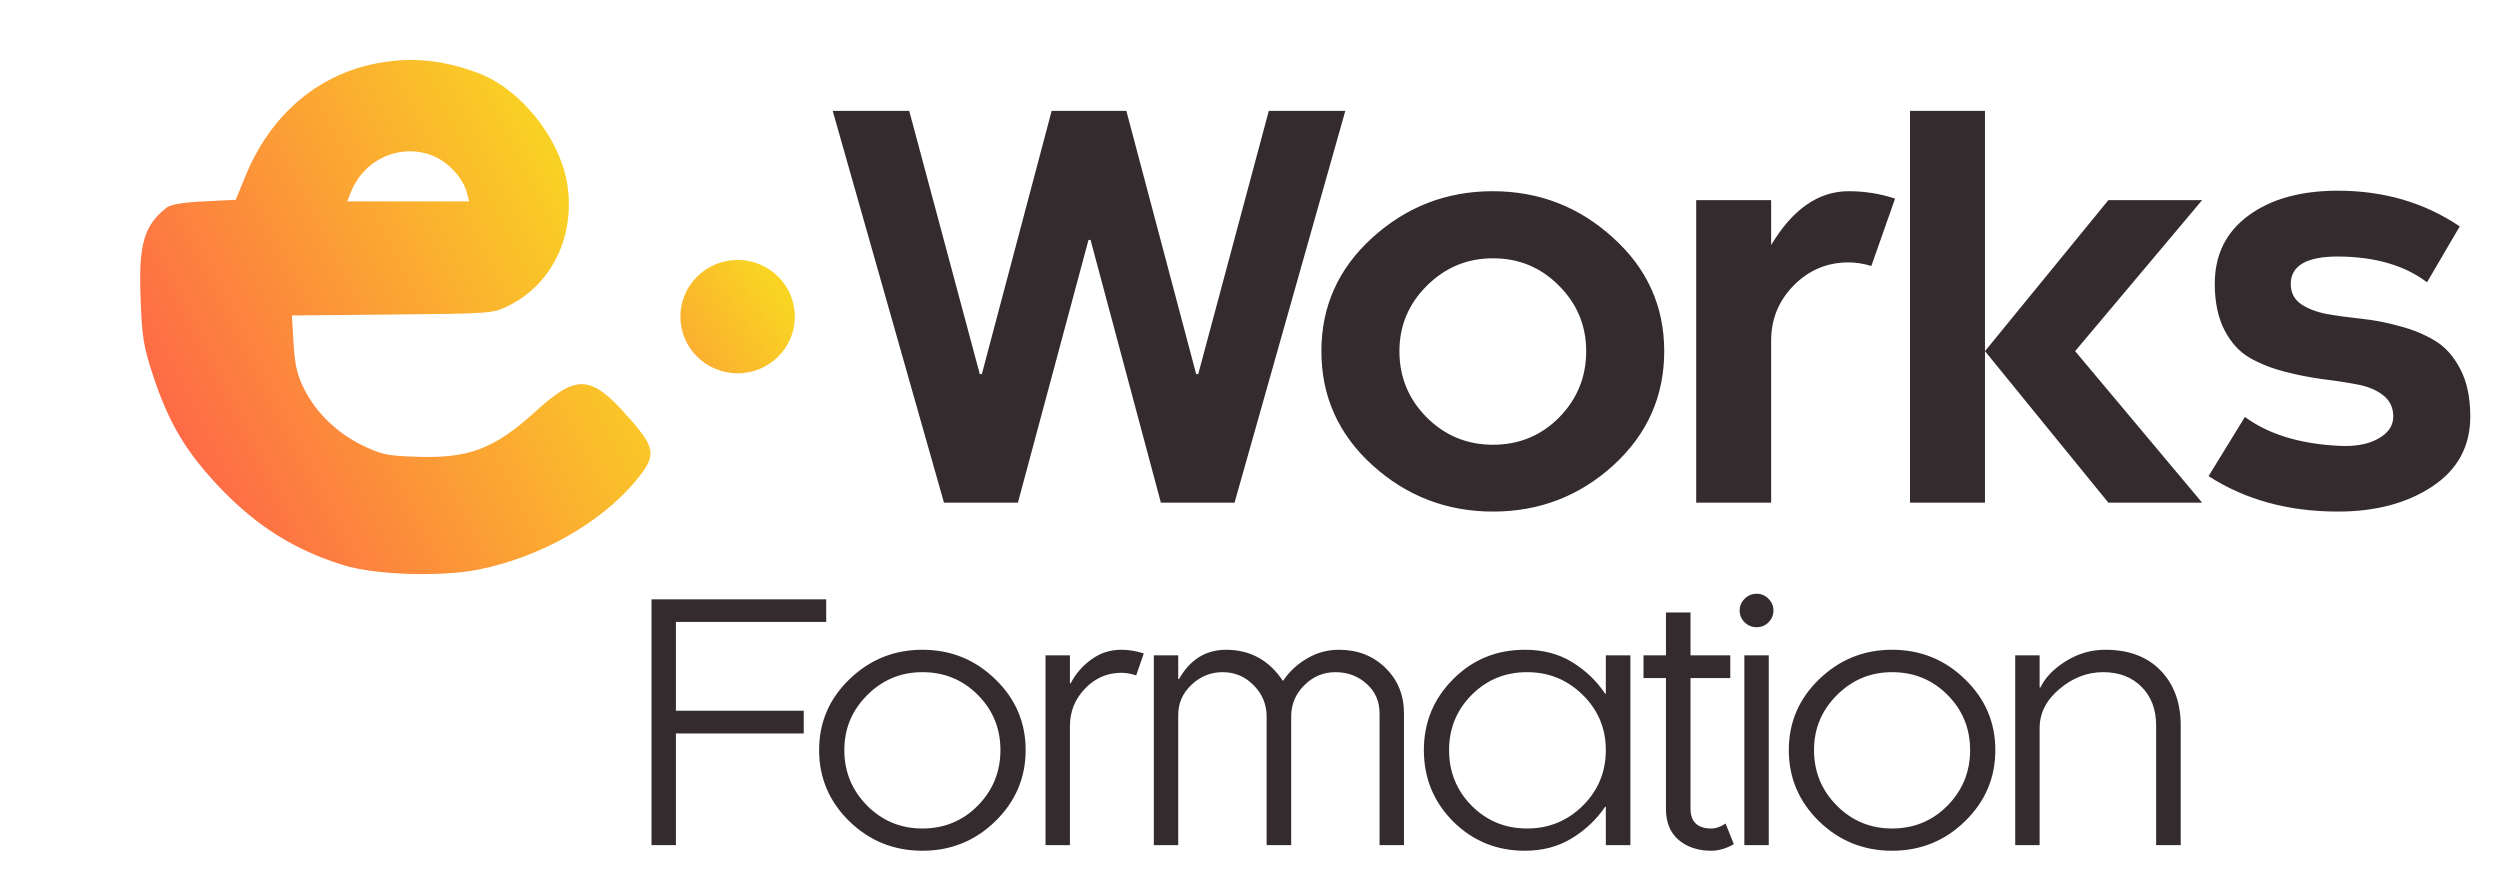
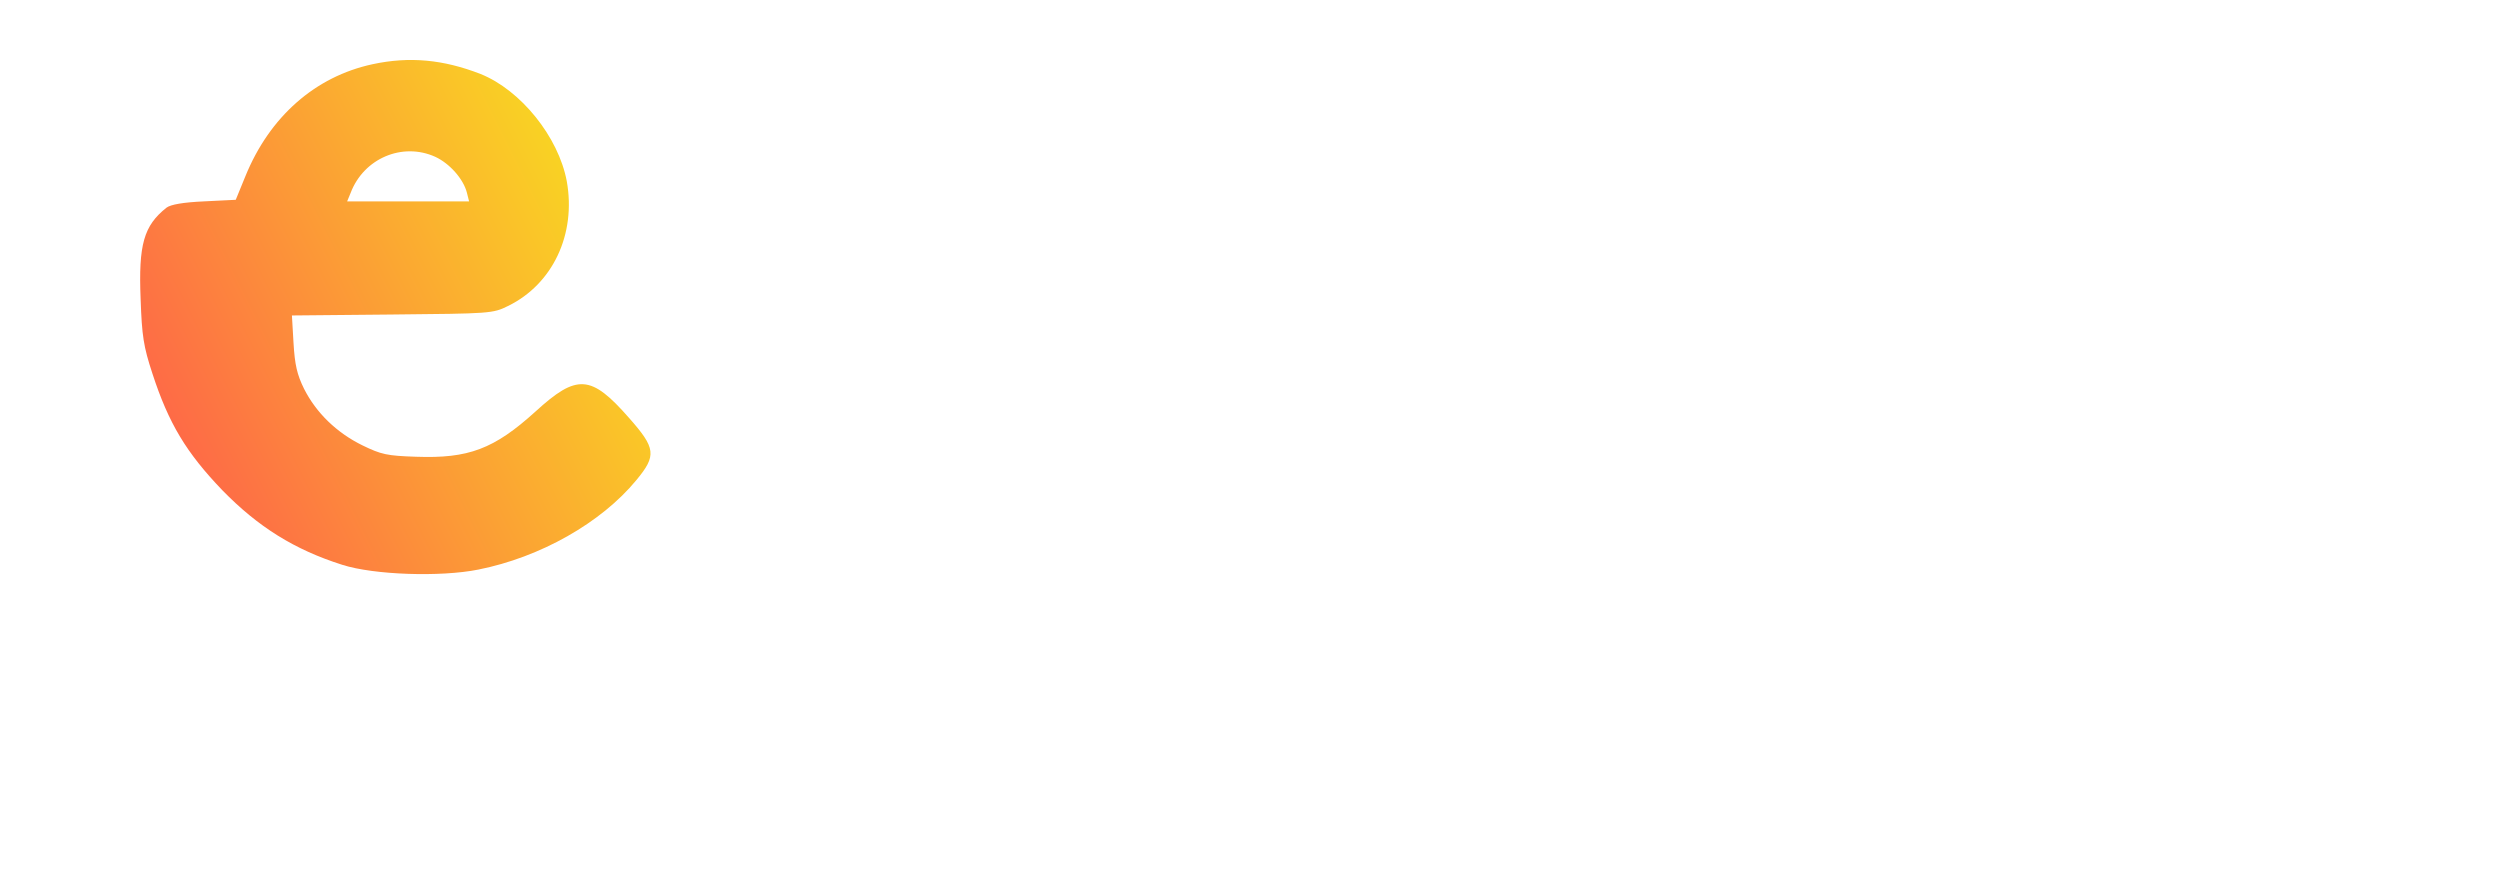
<svg xmlns="http://www.w3.org/2000/svg" width="216" height="76" viewBox="0 0 216 76" fill="none">
  <path d="M32.2 5.546C27.236 6.611 23.292 10.079 21.196 15.241L20.369 17.262L17.638 17.398C15.818 17.48 14.742 17.671 14.384 17.944C12.426 19.501 11.957 21.112 12.15 25.836C12.26 29.031 12.398 29.932 13.17 32.281C14.577 36.596 16.094 39.108 19.21 42.357C22.299 45.525 25.443 47.491 29.58 48.802C32.31 49.676 38.075 49.867 41.329 49.212C46.679 48.147 51.947 45.17 54.98 41.483C56.745 39.354 56.663 38.725 54.346 36.104C51.064 32.363 49.851 32.281 46.265 35.558C42.68 38.807 40.474 39.627 35.951 39.463C33.441 39.381 32.945 39.272 31.317 38.48C29.084 37.387 27.318 35.667 26.27 33.592C25.664 32.363 25.471 31.516 25.36 29.632L25.222 27.256L33.882 27.174C42.377 27.092 42.57 27.092 43.894 26.437C47.755 24.553 49.796 20.238 48.968 15.65C48.251 11.827 44.997 7.786 41.522 6.393C38.295 5.137 35.372 4.864 32.2 5.546ZM37.605 13.548C38.846 14.121 40.032 15.459 40.336 16.633L40.529 17.398H35.261H29.994L30.297 16.661C31.428 13.684 34.765 12.264 37.605 13.548Z" fill="url(#paint0_linear_1_273)" />
-   <path d="M63.731 32.252C66.462 32.252 68.676 30.06 68.676 27.356C68.676 24.652 66.462 22.459 63.731 22.459C61 22.459 58.786 24.652 58.786 27.356C58.786 30.06 61 32.252 63.731 32.252Z" fill="url(#paint1_linear_1_273)" />
-   <path d="M116.235 9.58L106.665 43.429H100.3L94.224 20.73H94.046L87.948 43.429H81.56L71.946 9.58H78.556L84.654 32.322H84.832L90.863 9.58H97.317L103.349 32.322H103.527L109.625 9.58H116.235ZM137.046 30.339C137.046 28.135 136.26 26.247 134.687 24.675C133.129 23.103 131.23 22.317 128.989 22.317C126.764 22.317 124.857 23.111 123.27 24.697C121.697 26.269 120.91 28.15 120.91 30.339C120.91 32.572 121.697 34.482 123.27 36.068C124.857 37.64 126.764 38.426 128.989 38.426C131.245 38.426 133.151 37.64 134.709 36.068C136.267 34.482 137.046 32.572 137.046 30.339ZM143.789 30.339C143.789 34.246 142.32 37.537 139.383 40.211C136.46 42.87 132.995 44.2 128.989 44.2C125.013 44.2 121.548 42.87 118.596 40.211C115.643 37.537 114.167 34.246 114.167 30.339C114.167 26.46 115.636 23.191 118.574 20.532C121.526 17.858 124.991 16.521 128.967 16.521C132.958 16.521 136.423 17.858 139.361 20.532C142.313 23.191 143.789 26.46 143.789 30.339ZM159.726 16.521C161.121 16.521 162.457 16.735 163.733 17.16L161.685 22.978C160.988 22.773 160.335 22.67 159.726 22.67C157.872 22.67 156.292 23.331 154.986 24.653C153.68 25.975 153.027 27.569 153.027 29.435V43.429H146.551V17.293H153.027V21.171C154.882 18.071 157.115 16.521 159.726 16.521ZM165.025 43.429V9.58H171.502V30.339L182.162 17.293H190.263L179.291 30.339L190.263 43.429H182.162L171.502 30.339V43.429H165.025ZM201.994 38.514C203.418 38.602 204.568 38.404 205.444 37.919C206.334 37.435 206.779 36.788 206.779 35.98C206.779 35.231 206.497 34.629 205.933 34.173C205.369 33.718 204.627 33.402 203.707 33.225C202.803 33.049 201.801 32.895 200.703 32.763C199.62 32.616 198.529 32.403 197.431 32.123C196.333 31.844 195.324 31.448 194.405 30.934C193.5 30.419 192.765 29.619 192.201 28.532C191.637 27.445 191.356 26.108 191.356 24.521C191.356 22.023 192.32 20.062 194.249 18.637C196.193 17.197 198.774 16.477 201.994 16.477C205.97 16.477 209.479 17.506 212.521 19.563L209.694 24.389C207.751 22.919 205.184 22.177 201.994 22.163C199.294 22.163 197.936 22.949 197.921 24.521C197.921 25.27 198.21 25.85 198.789 26.262C199.368 26.659 200.102 26.945 200.992 27.121C201.897 27.283 202.906 27.422 204.019 27.54C205.132 27.657 206.237 27.87 207.335 28.179C208.448 28.473 209.449 28.884 210.34 29.413C211.245 29.942 211.987 30.765 212.565 31.881C213.144 32.983 213.433 34.349 213.433 35.98C213.433 38.566 212.335 40.586 210.139 42.04C207.958 43.48 205.243 44.2 201.994 44.2C197.706 44.2 193.982 43.179 190.821 41.137L193.959 36.024C195.977 37.508 198.655 38.338 201.994 38.514Z" fill="#342B2E" />
-   <path d="M71.385 53.734H58.4V61.407H69.444V63.37H58.4V73.02H56.291V51.784H71.385V53.734ZM79.694 71.582C81.583 71.582 83.18 70.923 84.483 69.605C85.786 68.278 86.437 66.679 86.437 64.808C86.437 62.937 85.786 61.347 84.483 60.038C83.18 58.729 81.583 58.075 79.694 58.075C77.841 58.075 76.254 58.734 74.932 60.052C73.611 61.37 72.95 62.955 72.95 64.808C72.95 66.679 73.606 68.278 74.918 69.605C76.231 70.923 77.823 71.582 79.694 71.582ZM85.991 70.96C84.25 72.656 82.151 73.504 79.694 73.504C77.236 73.504 75.132 72.656 73.383 70.96C71.642 69.255 70.771 67.204 70.771 64.808C70.771 62.411 71.647 60.37 73.396 58.683C75.156 56.987 77.255 56.139 79.694 56.139C82.151 56.139 84.25 56.987 85.991 58.683C87.74 60.37 88.616 62.411 88.616 64.808C88.616 67.204 87.74 69.255 85.991 70.96ZM96.882 56.139C97.515 56.139 98.162 56.245 98.823 56.457L98.167 58.351C97.711 58.204 97.283 58.13 96.882 58.13C95.663 58.13 94.616 58.586 93.741 59.499C92.875 60.411 92.442 61.485 92.442 62.72V73.02H90.334V56.623H92.442V59.029H92.512C92.931 58.218 93.522 57.536 94.285 56.983C95.049 56.42 95.914 56.139 96.882 56.139ZM121.304 73.02H119.195V61.642C119.195 60.6 118.823 59.748 118.078 59.084C117.334 58.411 116.435 58.075 115.384 58.075C114.341 58.075 113.443 58.453 112.689 59.209C111.935 59.955 111.558 60.858 111.558 61.918V73.02H109.436V61.918C109.436 60.858 109.063 59.955 108.319 59.209C107.583 58.453 106.69 58.075 105.638 58.075C104.605 58.075 103.706 58.439 102.943 59.167C102.18 59.886 101.798 60.757 101.798 61.78V73.02H99.69V56.623H101.798V58.669H101.868C102.817 56.992 104.167 56.149 105.917 56.139C108.012 56.139 109.654 57.038 110.846 58.835C111.395 58.024 112.093 57.374 112.94 56.886C113.787 56.388 114.7 56.139 115.677 56.139C117.297 56.139 118.637 56.66 119.698 57.702C120.768 58.743 121.304 60.056 121.304 61.642V73.02ZM138.744 73.02V69.702H138.688C137.943 70.799 136.985 71.706 135.812 72.425C134.639 73.144 133.285 73.504 131.749 73.504C129.31 73.504 127.244 72.66 125.549 70.974C123.865 69.278 123.022 67.222 123.022 64.808C123.022 62.411 123.865 60.37 125.549 58.683C127.234 56.987 129.301 56.139 131.749 56.139C133.313 56.139 134.672 56.494 135.826 57.204C136.989 57.914 137.943 58.826 138.688 59.941H138.744V56.623H140.866V73.02H138.744ZM138.744 64.808C138.744 62.937 138.078 61.347 136.747 60.038C135.416 58.729 133.815 58.075 131.944 58.075C130.055 58.075 128.458 58.729 127.155 60.038C125.852 61.347 125.2 62.937 125.2 64.808C125.2 66.697 125.852 68.301 127.155 69.619C128.458 70.927 130.055 71.582 131.944 71.582C133.815 71.582 135.416 70.927 136.747 69.619C138.078 68.301 138.744 66.697 138.744 64.808ZM141.998 56.623H143.939V52.918H146.061V56.623H149.496V58.586H146.061V69.854C146.061 71.006 146.662 71.582 147.862 71.582C148.263 71.582 148.672 71.439 149.091 71.153L149.803 72.937C149.133 73.315 148.486 73.504 147.862 73.504C146.718 73.504 145.777 73.195 145.042 72.577C144.307 71.951 143.939 71.061 143.939 69.909V58.586H141.998V56.623ZM150.712 56.623H152.82V73.02H150.712V56.623ZM150.74 53.775C150.451 53.489 150.307 53.149 150.307 52.752C150.307 52.356 150.451 52.015 150.74 51.729C151.028 51.443 151.373 51.3 151.773 51.3C152.173 51.3 152.513 51.443 152.792 51.729C153.081 52.015 153.225 52.356 153.225 52.752C153.225 53.149 153.081 53.489 152.792 53.775C152.513 54.052 152.173 54.19 151.773 54.19C151.373 54.19 151.028 54.052 150.74 53.775ZM163.475 71.582C165.364 71.582 166.96 70.923 168.264 69.605C169.567 68.278 170.218 66.679 170.218 64.808C170.218 62.937 169.567 61.347 168.264 60.038C166.96 58.729 165.364 58.075 163.475 58.075C161.622 58.075 160.035 58.734 158.714 60.052C157.392 61.37 156.731 62.955 156.731 64.808C156.731 66.679 157.387 68.278 158.7 69.605C160.012 70.923 161.604 71.582 163.475 71.582ZM169.772 70.96C168.031 72.656 165.932 73.504 163.475 73.504C161.017 73.504 158.913 72.656 157.164 70.96C155.423 69.255 154.553 67.204 154.553 64.808C154.553 62.411 155.428 60.37 157.178 58.683C158.937 56.987 161.036 56.139 163.475 56.139C165.932 56.139 168.031 56.987 169.772 58.683C171.522 60.37 172.397 62.411 172.397 64.808C172.397 67.204 171.522 69.255 169.772 70.96ZM174.115 73.02V56.623H176.223V59.402H176.293C176.694 58.554 177.42 57.798 178.471 57.135C179.532 56.471 180.673 56.139 181.892 56.139C183.931 56.139 185.527 56.739 186.681 57.937C187.835 59.135 188.413 60.715 188.413 62.679V73.02H186.29V62.679C186.29 61.296 185.871 60.185 185.034 59.347C184.196 58.499 183.088 58.075 181.711 58.075C180.342 58.075 179.086 58.559 177.941 59.526C176.796 60.485 176.223 61.614 176.223 62.914V73.02H174.115Z" fill="#342B2E" />
  <defs>
    <linearGradient id="paint0_linear_1_273" x1="9.273" y1="50.454" x2="56.021" y2="27.024" gradientUnits="userSpaceOnUse">
      <stop stop-color="#FF4E50" />
      <stop offset="1" stop-color="#F9D423" />
    </linearGradient>
    <linearGradient id="paint1_linear_1_273" x1="40.771" y1="45.557" x2="68.508" y2="27.104" gradientUnits="userSpaceOnUse">
      <stop stop-color="#FF4E50" />
      <stop offset="1" stop-color="#F9D423" />
    </linearGradient>
  </defs>
</svg>